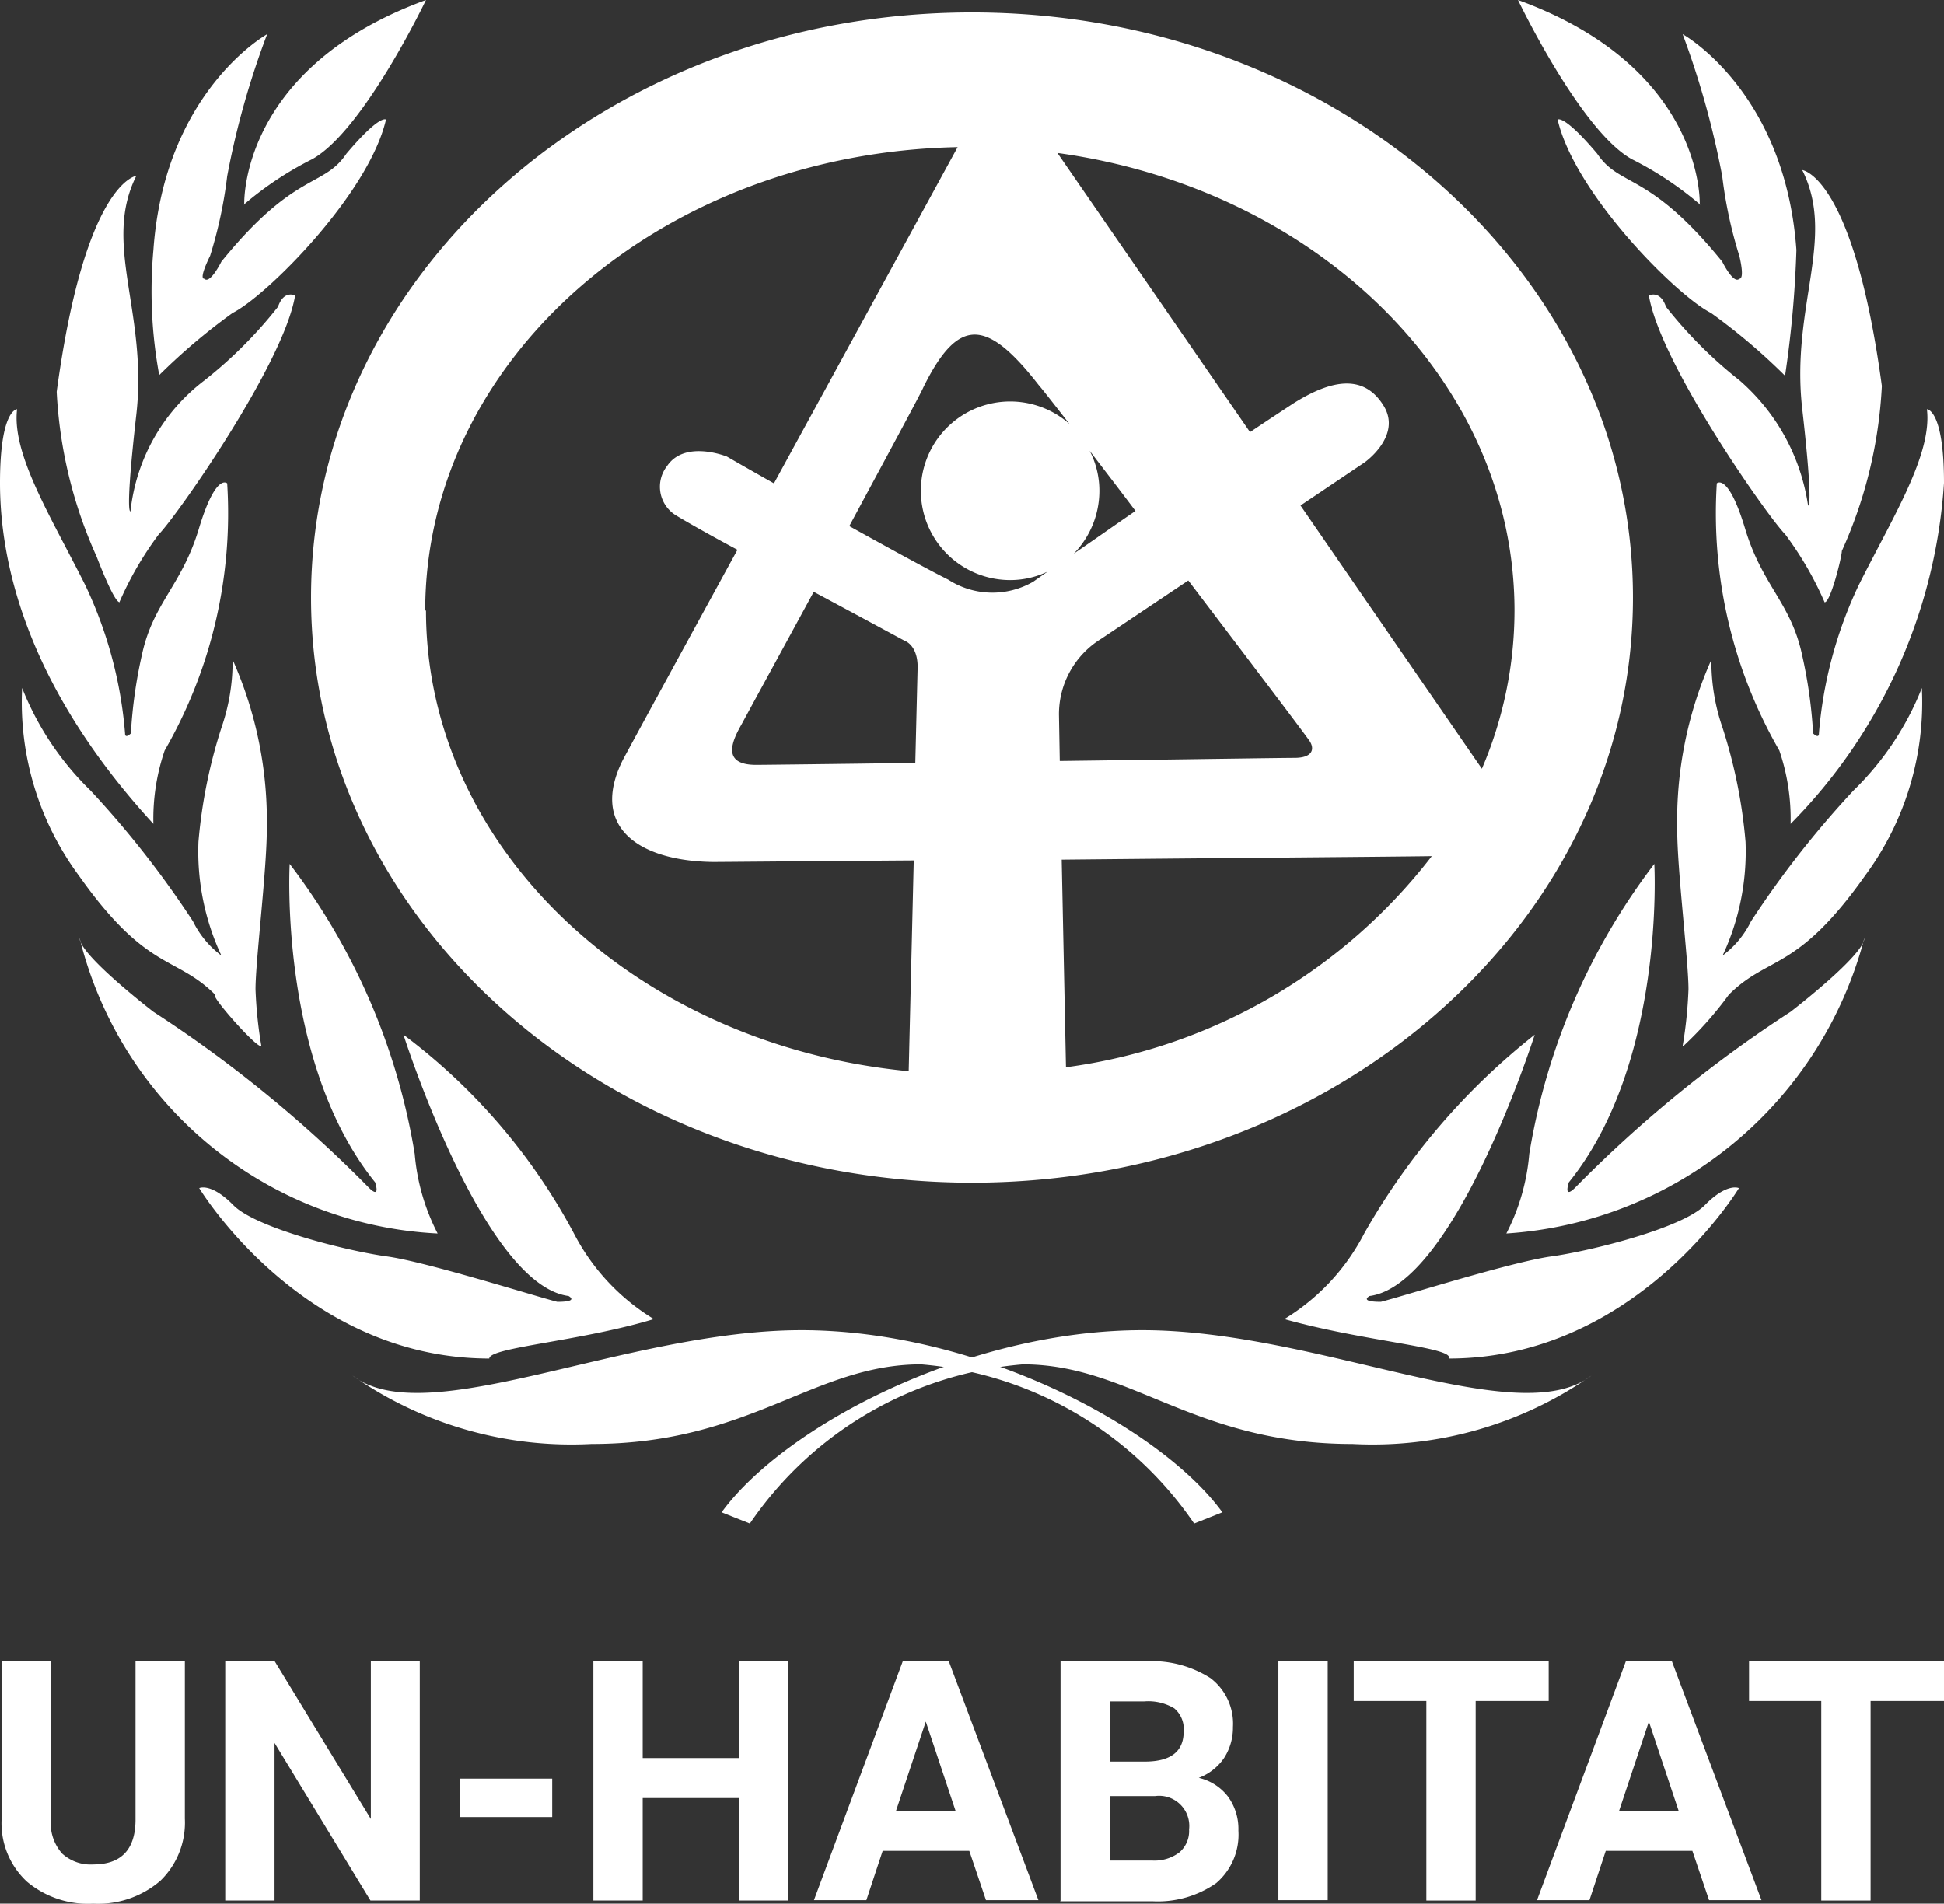
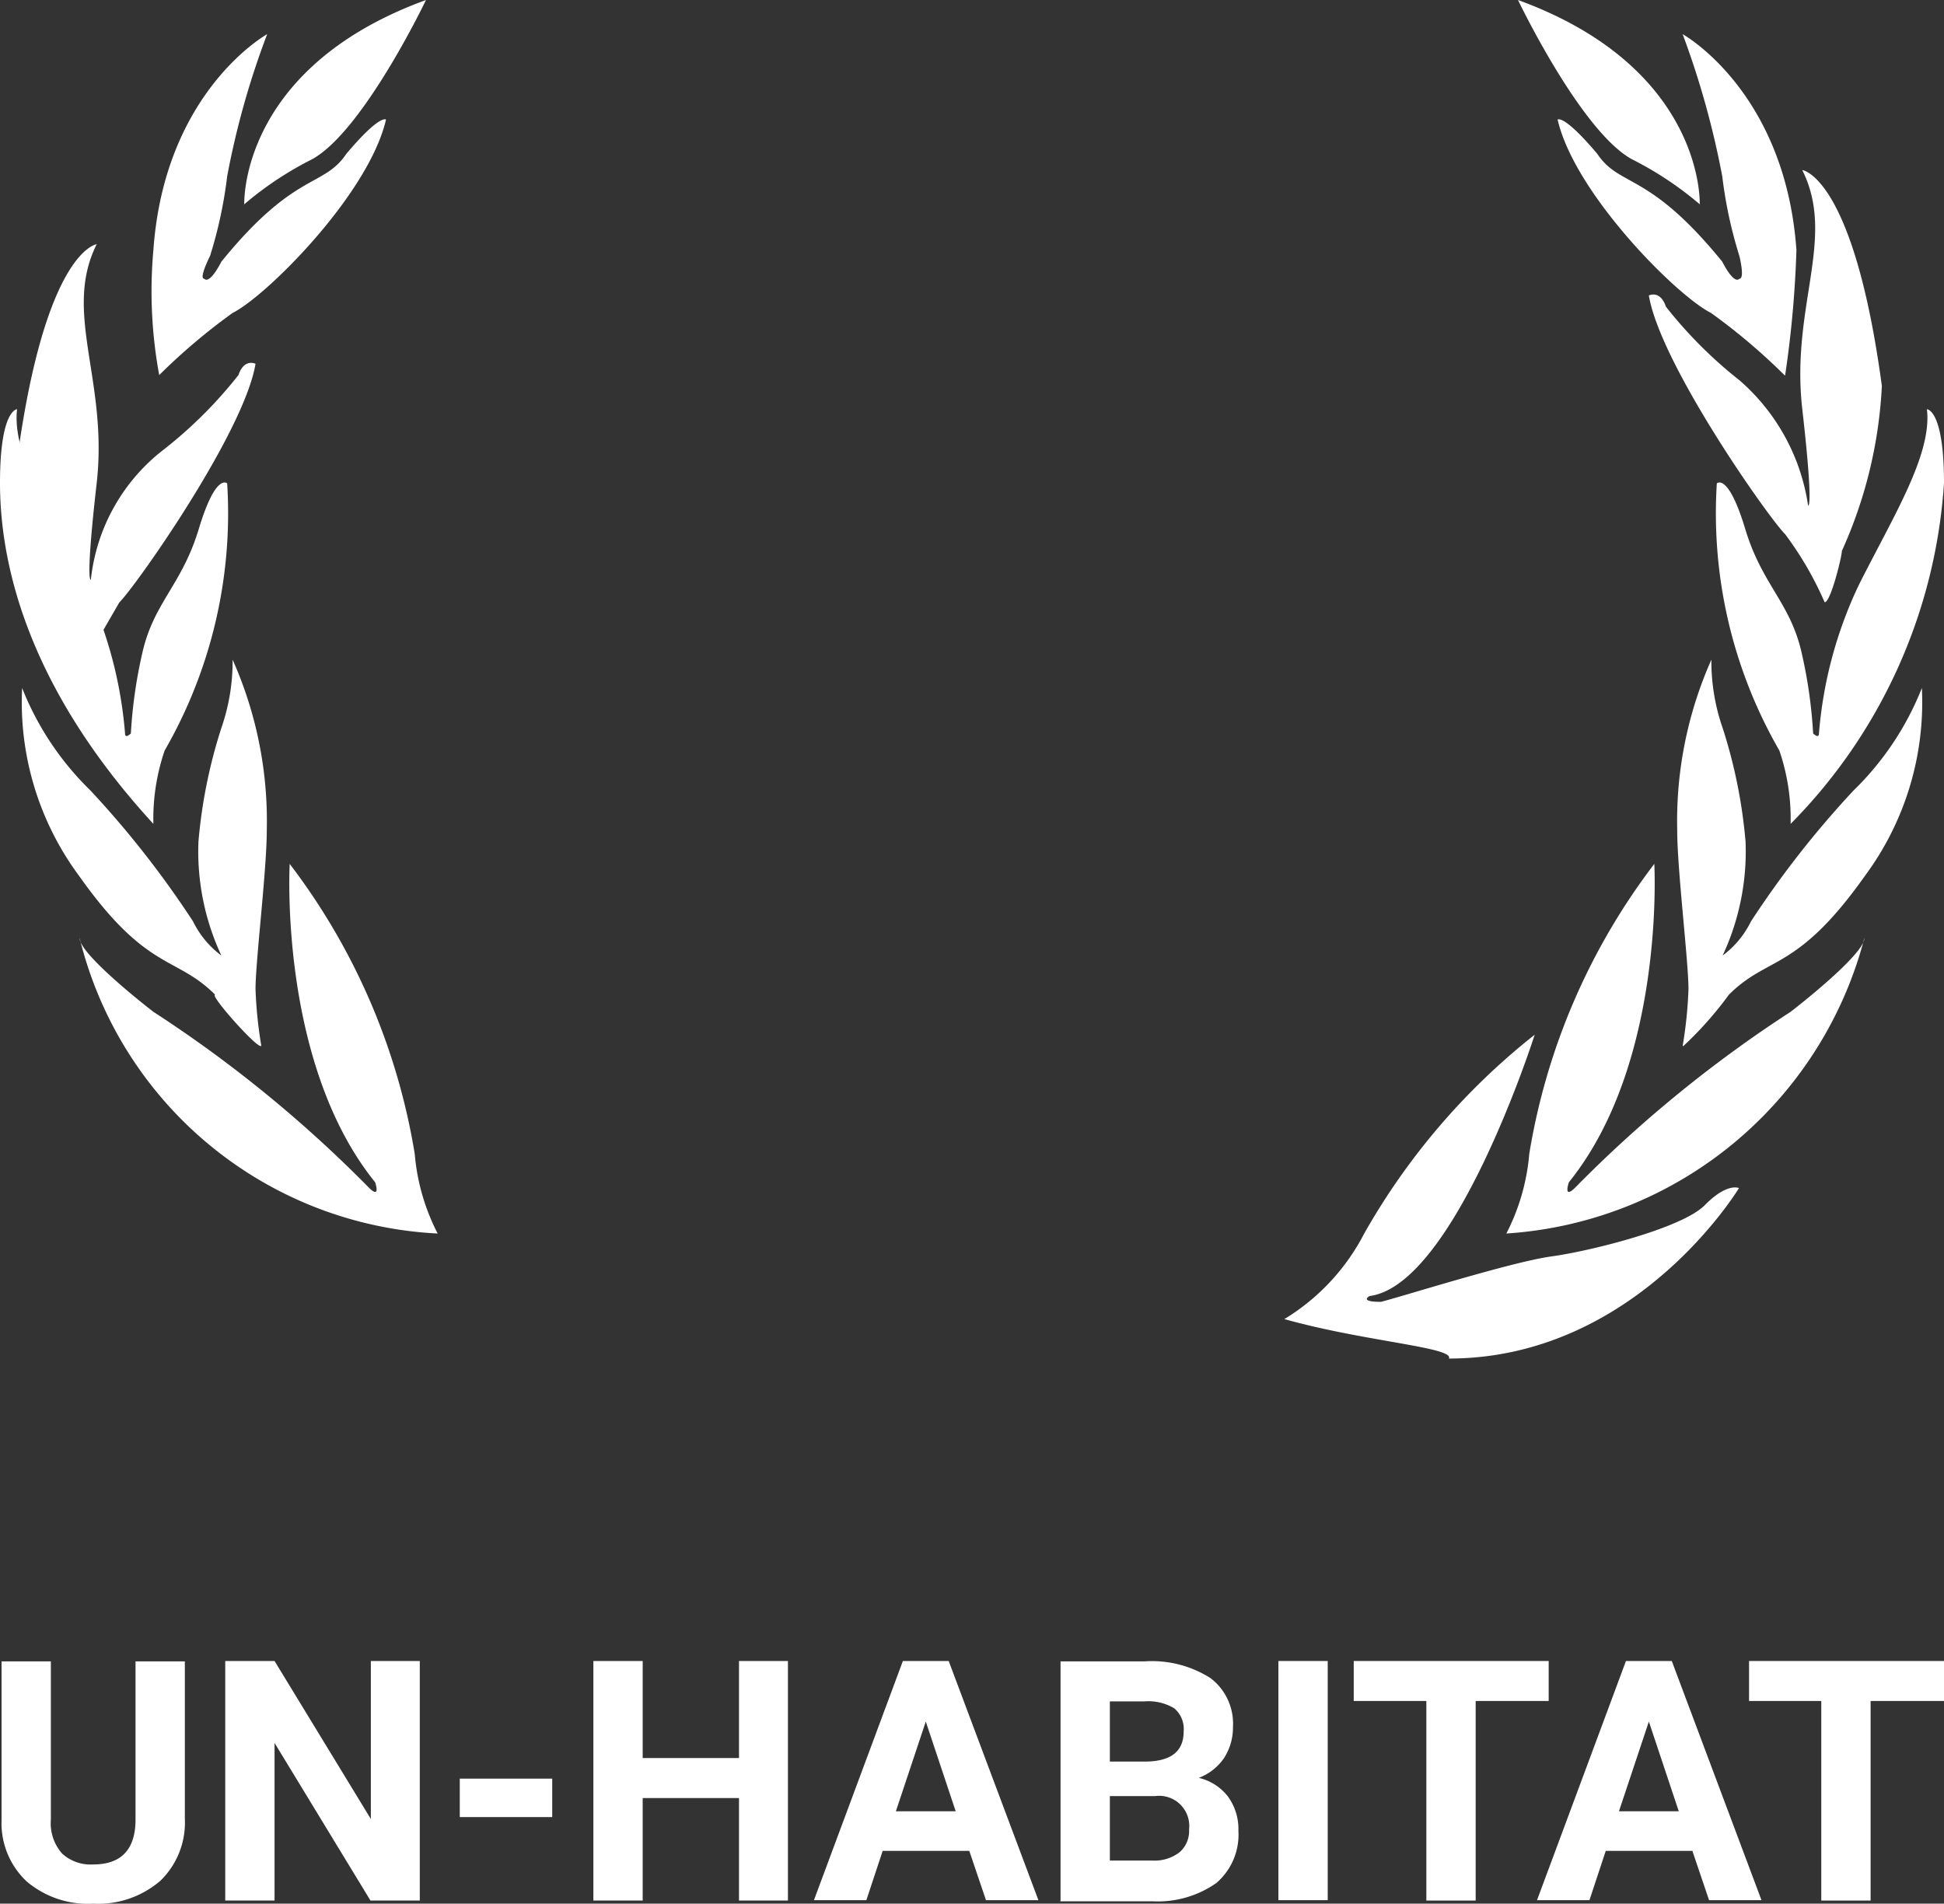
<svg xmlns="http://www.w3.org/2000/svg" width="50.06" height="49.03" viewBox="0 0 50.06 49.03">
  <rect x="0" y="0" width="50.06" height="49.03" fill="#333333" stroke="none" />
  <g id="_White_GWOPA_15th_Anniversary_Logo_1_" data-name="(White) GWOPA 15th Anniversary Logo (1)" transform="translate(-19.6 -52.21)">
    <path id="Trazado_5317" data-name="Trazado 5317" d="M24.36,94.99v4.06a2.086,2.086,0,0,1-.63,1.6,2.451,2.451,0,0,1-1.73.59,2.436,2.436,0,0,1-1.71-.57,2.053,2.053,0,0,1-.65-1.57V95h1.27v4.07a1.179,1.179,0,0,0,.29.88,1.084,1.084,0,0,0,.8.28c.71,0,1.08-.37,1.09-1.13V95h1.27Z" fill="#fff" />
    <path id="Trazado_5318" data-name="Trazado 5318" d="M29.15,94.99v4.07l-2.48-4.07H25.4v6.17h1.27V97.1l2.47,4.06h1.27V94.99Z" fill="#fff" />
    <rect id="Rectángulo_607" data-name="Rectángulo 607" width="2.38" height="0.99" transform="translate(31.44 98.02)" fill="#fff" />
    <path id="Trazado_5319" data-name="Trazado 5319" d="M38.63,94.99v2.5H36.15v-2.5H34.88v6.17h1.27V98.52h2.48v2.64h1.26V94.99Z" fill="#fff" />
    <path id="Trazado_5320" data-name="Trazado 5320" d="M43.44,96.55l.77,2.31H42.67Zm-.59-1.56-2.29,6.16h1.35l.42-1.27h2.23l.43,1.27h1.35l-2.31-6.16H42.85Z" fill="#fff" />
    <path id="Trazado_5321" data-name="Trazado 5321" d="M48.18,98.47v1.66h1.09a1.063,1.063,0,0,0,.7-.21.723.723,0,0,0,.25-.59.777.777,0,0,0-.88-.86H48.18Zm0-.89h.94c.64-.01.96-.27.96-.77a.7.7,0,0,0-.24-.6,1.3,1.3,0,0,0-.77-.18h-.89v1.55Zm-1.27,3.58V95h2.16a2.806,2.806,0,0,1,1.7.43,1.47,1.47,0,0,1,.58,1.26,1.443,1.443,0,0,1-.23.8,1.382,1.382,0,0,1-.65.51,1.328,1.328,0,0,1,.75.48,1.418,1.418,0,0,1,.27.88,1.641,1.641,0,0,1-.57,1.35,2.624,2.624,0,0,1-1.62.47H46.9Z" fill="#fff" />
    <rect id="Rectángulo_608" data-name="Rectángulo 608" width="1.27" height="6.16" transform="translate(52.52 94.99)" fill="#fff" />
    <path id="Trazado_5322" data-name="Trazado 5322" d="M54.46,94.99v1.03h1.87v5.14H57.6V96.02h1.88V94.99Z" fill="#fff" />
    <path id="Trazado_5323" data-name="Trazado 5323" d="M62.06,96.55l.77,2.31H61.29Zm-.59-1.56-2.29,6.16h1.35l.42-1.27h2.23l.43,1.27h1.35l-2.31-6.16H61.47Z" fill="#fff" />
    <path id="Trazado_5324" data-name="Trazado 5324" d="M64.64,94.99v1.03H66.5v5.14h1.27V96.02h1.89V94.99Z" fill="#fff" />
-     <path id="Trazado_5325" data-name="Trazado 5325" d="M38.19,91.15c1.61-2.2,6.3-4.68,10.83-4.68s9.66,2.64,11.56,1.17a9.832,9.832,0,0,1-6.15,1.76c-4.1,0-5.71-2.05-8.49-2.05a9.449,9.449,0,0,0-7.03,4.1l-.73-.29Z" fill="#fff" />
    <path id="Trazado_5326" data-name="Trazado 5326" d="M52.68,86.18a5.567,5.567,0,0,0,2.05-2.2,17.488,17.488,0,0,1,4.39-5.12s-2.05,6.44-4.25,6.73c0,0-.29.15.29.15.59-.15,3.37-1.03,4.39-1.17s3.37-.73,3.95-1.32.88-.44.88-.44-2.64,4.39-7.47,4.39c.15-.29-2.2-.44-4.25-1.02" fill="#fff" />
    <path id="Trazado_5327" data-name="Trazado 5327" d="M58.39,83.98a5.473,5.473,0,0,0,.59-2.05,16.768,16.768,0,0,1,3.22-7.47s.29,5.12-2.2,8.2c0,0-.15.44.15.15a32.873,32.873,0,0,1,5.56-4.54s1.9-1.46,1.9-1.9a10.214,10.214,0,0,1-9.22,7.61" fill="#fff" />
    <path id="Trazado_5328" data-name="Trazado 5328" d="M62.93,79.15a11.073,11.073,0,0,0,.15-1.46c0-.73-.29-3.07-.29-4.1a10.216,10.216,0,0,1,.88-4.39,5.226,5.226,0,0,0,.29,1.76,13.17,13.17,0,0,1,.59,2.93,6.342,6.342,0,0,1-.59,2.93,2.419,2.419,0,0,0,.73-.88,24.885,24.885,0,0,1,2.64-3.37,7.55,7.55,0,0,0,1.76-2.64,7.507,7.507,0,0,1-1.46,4.83c-1.76,2.49-2.49,2.05-3.51,3.07a9.244,9.244,0,0,1-1.17,1.32" fill="#fff" />
    <path id="Trazado_5329" data-name="Trazado 5329" d="M65.71,73.44a5.439,5.439,0,0,0-.29-1.9,12.237,12.237,0,0,1-1.61-6.88s.29-.29.73,1.17,1.17,1.9,1.46,3.22a12.307,12.307,0,0,1,.29,2.05s.15.15.15,0a10.927,10.927,0,0,1,1.02-3.81c.88-1.76,1.9-3.37,1.76-4.54,0,0,.44,0,.44,1.9a13.742,13.742,0,0,1-3.95,8.78" fill="#fff" />
    <path id="Trazado_5330" data-name="Trazado 5330" d="M66.59,67.73a8.7,8.7,0,0,0-1.02-1.76c-.44-.44-3.22-4.39-3.51-6.15,0,0,.29-.15.44.29a11.346,11.346,0,0,0,1.9,1.9,5.292,5.292,0,0,1,1.76,3.22s.15.15-.15-2.49.88-4.39,0-6.15c0,0,1.32.15,2.05,5.56a11.692,11.692,0,0,1-1.03,4.25c0,.15-.29,1.32-.44,1.32" fill="#fff" />
    <path id="Trazado_5331" data-name="Trazado 5331" d="M65.56,61.88a15.683,15.683,0,0,0-1.9-1.61c-.88-.44-3.51-3.07-3.95-4.98,0,0,.15-.15,1.02.88.59.88,1.32.44,3.22,2.78,0,0,.29.59.44.44.15,0,0-.59,0-.59a11.357,11.357,0,0,1-.44-2.05,22.326,22.326,0,0,0-1.02-3.66s2.64,1.46,2.93,5.56a27.641,27.641,0,0,1-.29,3.22" fill="#fff" />
    <path id="Trazado_5332" data-name="Trazado 5332" d="M63.37,57.48s.15-3.51-4.68-5.27c0,0,1.61,3.37,2.93,4.1a8.712,8.712,0,0,1,1.76,1.17" fill="#fff" />
-     <path id="Trazado_5333" data-name="Trazado 5333" d="M51.07,91.15c-1.61-2.2-6.3-4.68-10.83-4.68s-9.66,2.64-11.56,1.17a9.832,9.832,0,0,0,6.15,1.76c4.1,0,5.71-2.05,8.49-2.05a9.449,9.449,0,0,1,7.03,4.1l.73-.29Z" fill="#fff" />
-     <path id="Trazado_5334" data-name="Trazado 5334" d="M36.43,86.18a5.567,5.567,0,0,1-2.05-2.2,15.487,15.487,0,0,0-4.39-5.12s2.05,6.44,4.25,6.73c0,0,.29.15-.29.15-.59-.15-3.37-1.03-4.39-1.17s-3.37-.73-3.95-1.32-.88-.44-.88-.44,2.64,4.39,7.47,4.39c0-.29,2.34-.44,4.25-1.02" fill="#fff" />
    <path id="Trazado_5335" data-name="Trazado 5335" d="M30.87,83.98a5.473,5.473,0,0,1-.59-2.05,16.768,16.768,0,0,0-3.22-7.47s-.29,5.12,2.2,8.2c0,0,.15.44-.15.15a32.873,32.873,0,0,0-5.56-4.54s-1.9-1.46-1.9-1.9a10.007,10.007,0,0,0,9.22,7.61" fill="#fff" />
    <path id="Trazado_5336" data-name="Trazado 5336" d="M26.33,79.15a11.073,11.073,0,0,1-.15-1.46c0-.73.29-3.07.29-4.1a10.216,10.216,0,0,0-.88-4.39,5.226,5.226,0,0,1-.29,1.76,13.17,13.17,0,0,0-.59,2.93,6.342,6.342,0,0,0,.59,2.93,2.419,2.419,0,0,1-.73-.88,24.885,24.885,0,0,0-2.64-3.37,7.55,7.55,0,0,1-1.76-2.64,7.507,7.507,0,0,0,1.46,4.83c1.76,2.49,2.49,2.05,3.51,3.07-.15,0,1.02,1.32,1.17,1.32" fill="#fff" />
    <path id="Trazado_5337" data-name="Trazado 5337" d="M23.55,73.44a5.439,5.439,0,0,1,.29-1.9,12.237,12.237,0,0,0,1.61-6.88s-.29-.29-.73,1.17-1.17,1.9-1.46,3.22a12.307,12.307,0,0,0-.29,2.05s-.15.15-.15,0a10.927,10.927,0,0,0-1.02-3.81c-.88-1.76-1.9-3.37-1.76-4.54,0,0-.44,0-.44,1.9s.59,5.12,3.95,8.78" fill="#fff" />
-     <path id="Trazado_5338" data-name="Trazado 5338" d="M22.67,67.73a8.7,8.7,0,0,1,1.02-1.76c.44-.44,3.22-4.39,3.51-6.15,0,0-.29-.15-.44.29a11.346,11.346,0,0,1-1.9,1.9,4.884,4.884,0,0,0-1.9,3.37s-.15.15.15-2.49-.88-4.39,0-6.15c0,0-1.32.15-2.05,5.56a11.692,11.692,0,0,0,1.03,4.25s.44,1.17.59,1.17" fill="#fff" />
+     <path id="Trazado_5338" data-name="Trazado 5338" d="M22.67,67.73c.44-.44,3.22-4.39,3.51-6.15,0,0-.29-.15-.44.29a11.346,11.346,0,0,1-1.9,1.9,4.884,4.884,0,0,0-1.9,3.37s-.15.15.15-2.49-.88-4.39,0-6.15c0,0-1.32.15-2.05,5.56a11.692,11.692,0,0,0,1.03,4.25s.44,1.17.59,1.17" fill="#fff" />
    <path id="Trazado_5339" data-name="Trazado 5339" d="M23.69,61.88a15.683,15.683,0,0,1,1.9-1.61c.88-.44,3.51-3.07,3.95-4.98,0,0-.15-.15-1.02.88-.59.88-1.32.44-3.22,2.78,0,0-.29.59-.44.44-.15,0,.15-.59.15-.59a11.357,11.357,0,0,0,.44-2.05,21.346,21.346,0,0,1,1.03-3.66s-2.64,1.46-2.93,5.56a11.871,11.871,0,0,0,.15,3.22" fill="#fff" />
    <path id="Trazado_5340" data-name="Trazado 5340" d="M25.89,57.48s-.15-3.51,4.68-5.27c0,0-1.61,3.37-2.93,4.1a8.712,8.712,0,0,0-1.76,1.17" fill="#fff" />
-     <path id="Trazado_5341" data-name="Trazado 5341" d="M53.09,65.23l1.65-1.11s.97-.68.49-1.46-1.27-.73-2.34-.05c-.21.14-.61.4-1.1.73l-4.96-7.19C53.5,57.07,58.6,62,58.6,67.94a10.363,10.363,0,0,1-.84,4.07l-4.67-6.78ZM47.05,79.7l-.11-5.35c3.96-.04,8.04-.07,9.53-.09a14.267,14.267,0,0,1-9.43,5.44M30.55,67.94c0-6.51,6.11-11.79,13.71-11.94-.9,1.65-2.89,5.29-4.73,8.66-.71-.4-1.21-.69-1.21-.69s-1.08-.44-1.54.24A.865.865,0,0,0,37,65.48c.23.14.84.49,1.59.89-1.61,2.94-2.91,5.33-2.96,5.43-.83,1.68.37,2.58,2.32,2.61.2,0,2.37-.02,5.18-.04L43,79.8c-7-.67-12.43-5.73-12.43-11.87m16.66-1.44a2.313,2.313,0,0,0,.68-1.64,2.239,2.239,0,0,0-.25-1.03c.35.46.76.99,1.18,1.55-.6.41-1.16.81-1.62,1.12m-.35,4.17a2.279,2.279,0,0,1,1.09-2l2.24-1.5c1.62,2.13,2.99,3.94,3.12,4.13s.11.44-.39.44c-.37,0-2.9.04-6.04.08Zm-6.32-3.21c1.25.67,2.34,1.26,2.34,1.26s.34.1.34.68l-.06,2.47c-2.2.03-3.95.05-4.1.05-.91,0-.61-.63-.37-1.05.46-.85,1.15-2.11,1.85-3.4m5.8-5.33c.08.09.37.46.79,1a2.3,2.3,0,1,0-1.53,4.02,2.229,2.229,0,0,0,.97-.22c-.23.16-.37.26-.37.26a2.1,2.1,0,0,1-2.19-.05c-.54-.27-1.54-.82-2.55-1.38.99-1.84,1.84-3.41,1.91-3.58.9-1.82,1.63-1.77,2.97-.05m-1.72-9.6c-9.4,0-17.02,6.75-17.02,15.07s7.62,15.07,17.02,15.07S61.65,75.92,61.65,67.6,54.03,52.53,44.63,52.53" fill="#fff" />
  </g>
</svg>